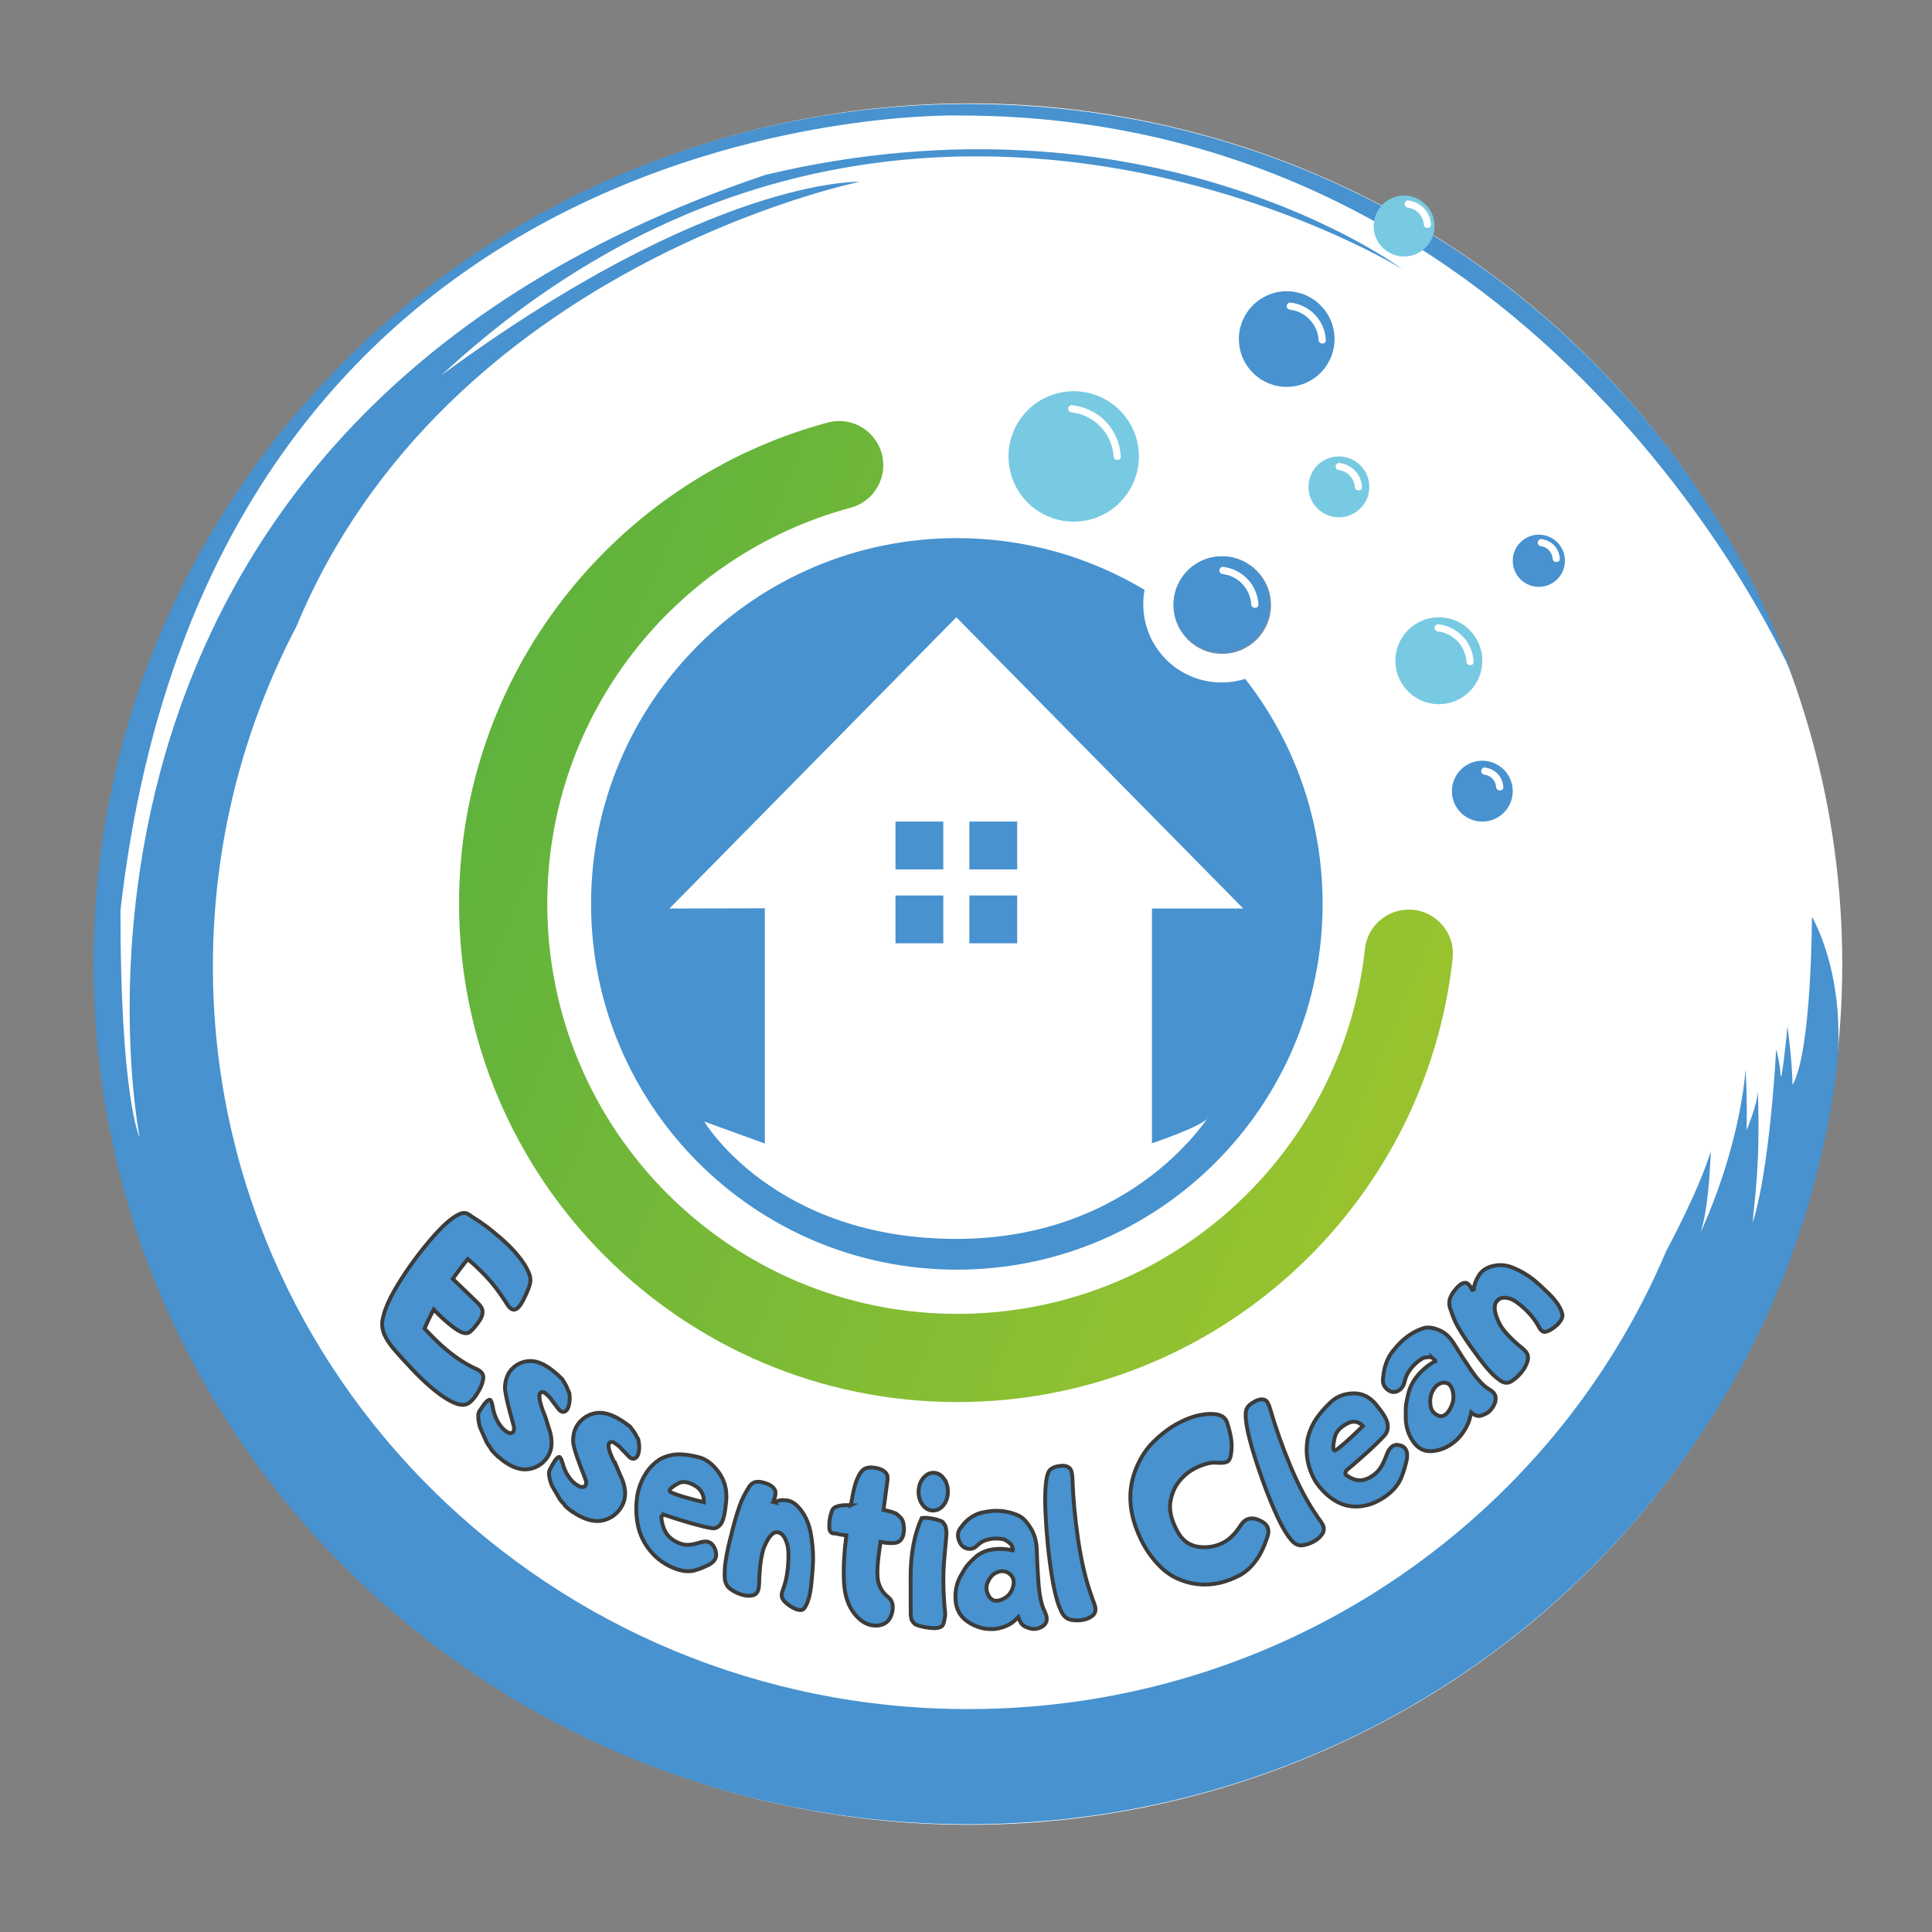
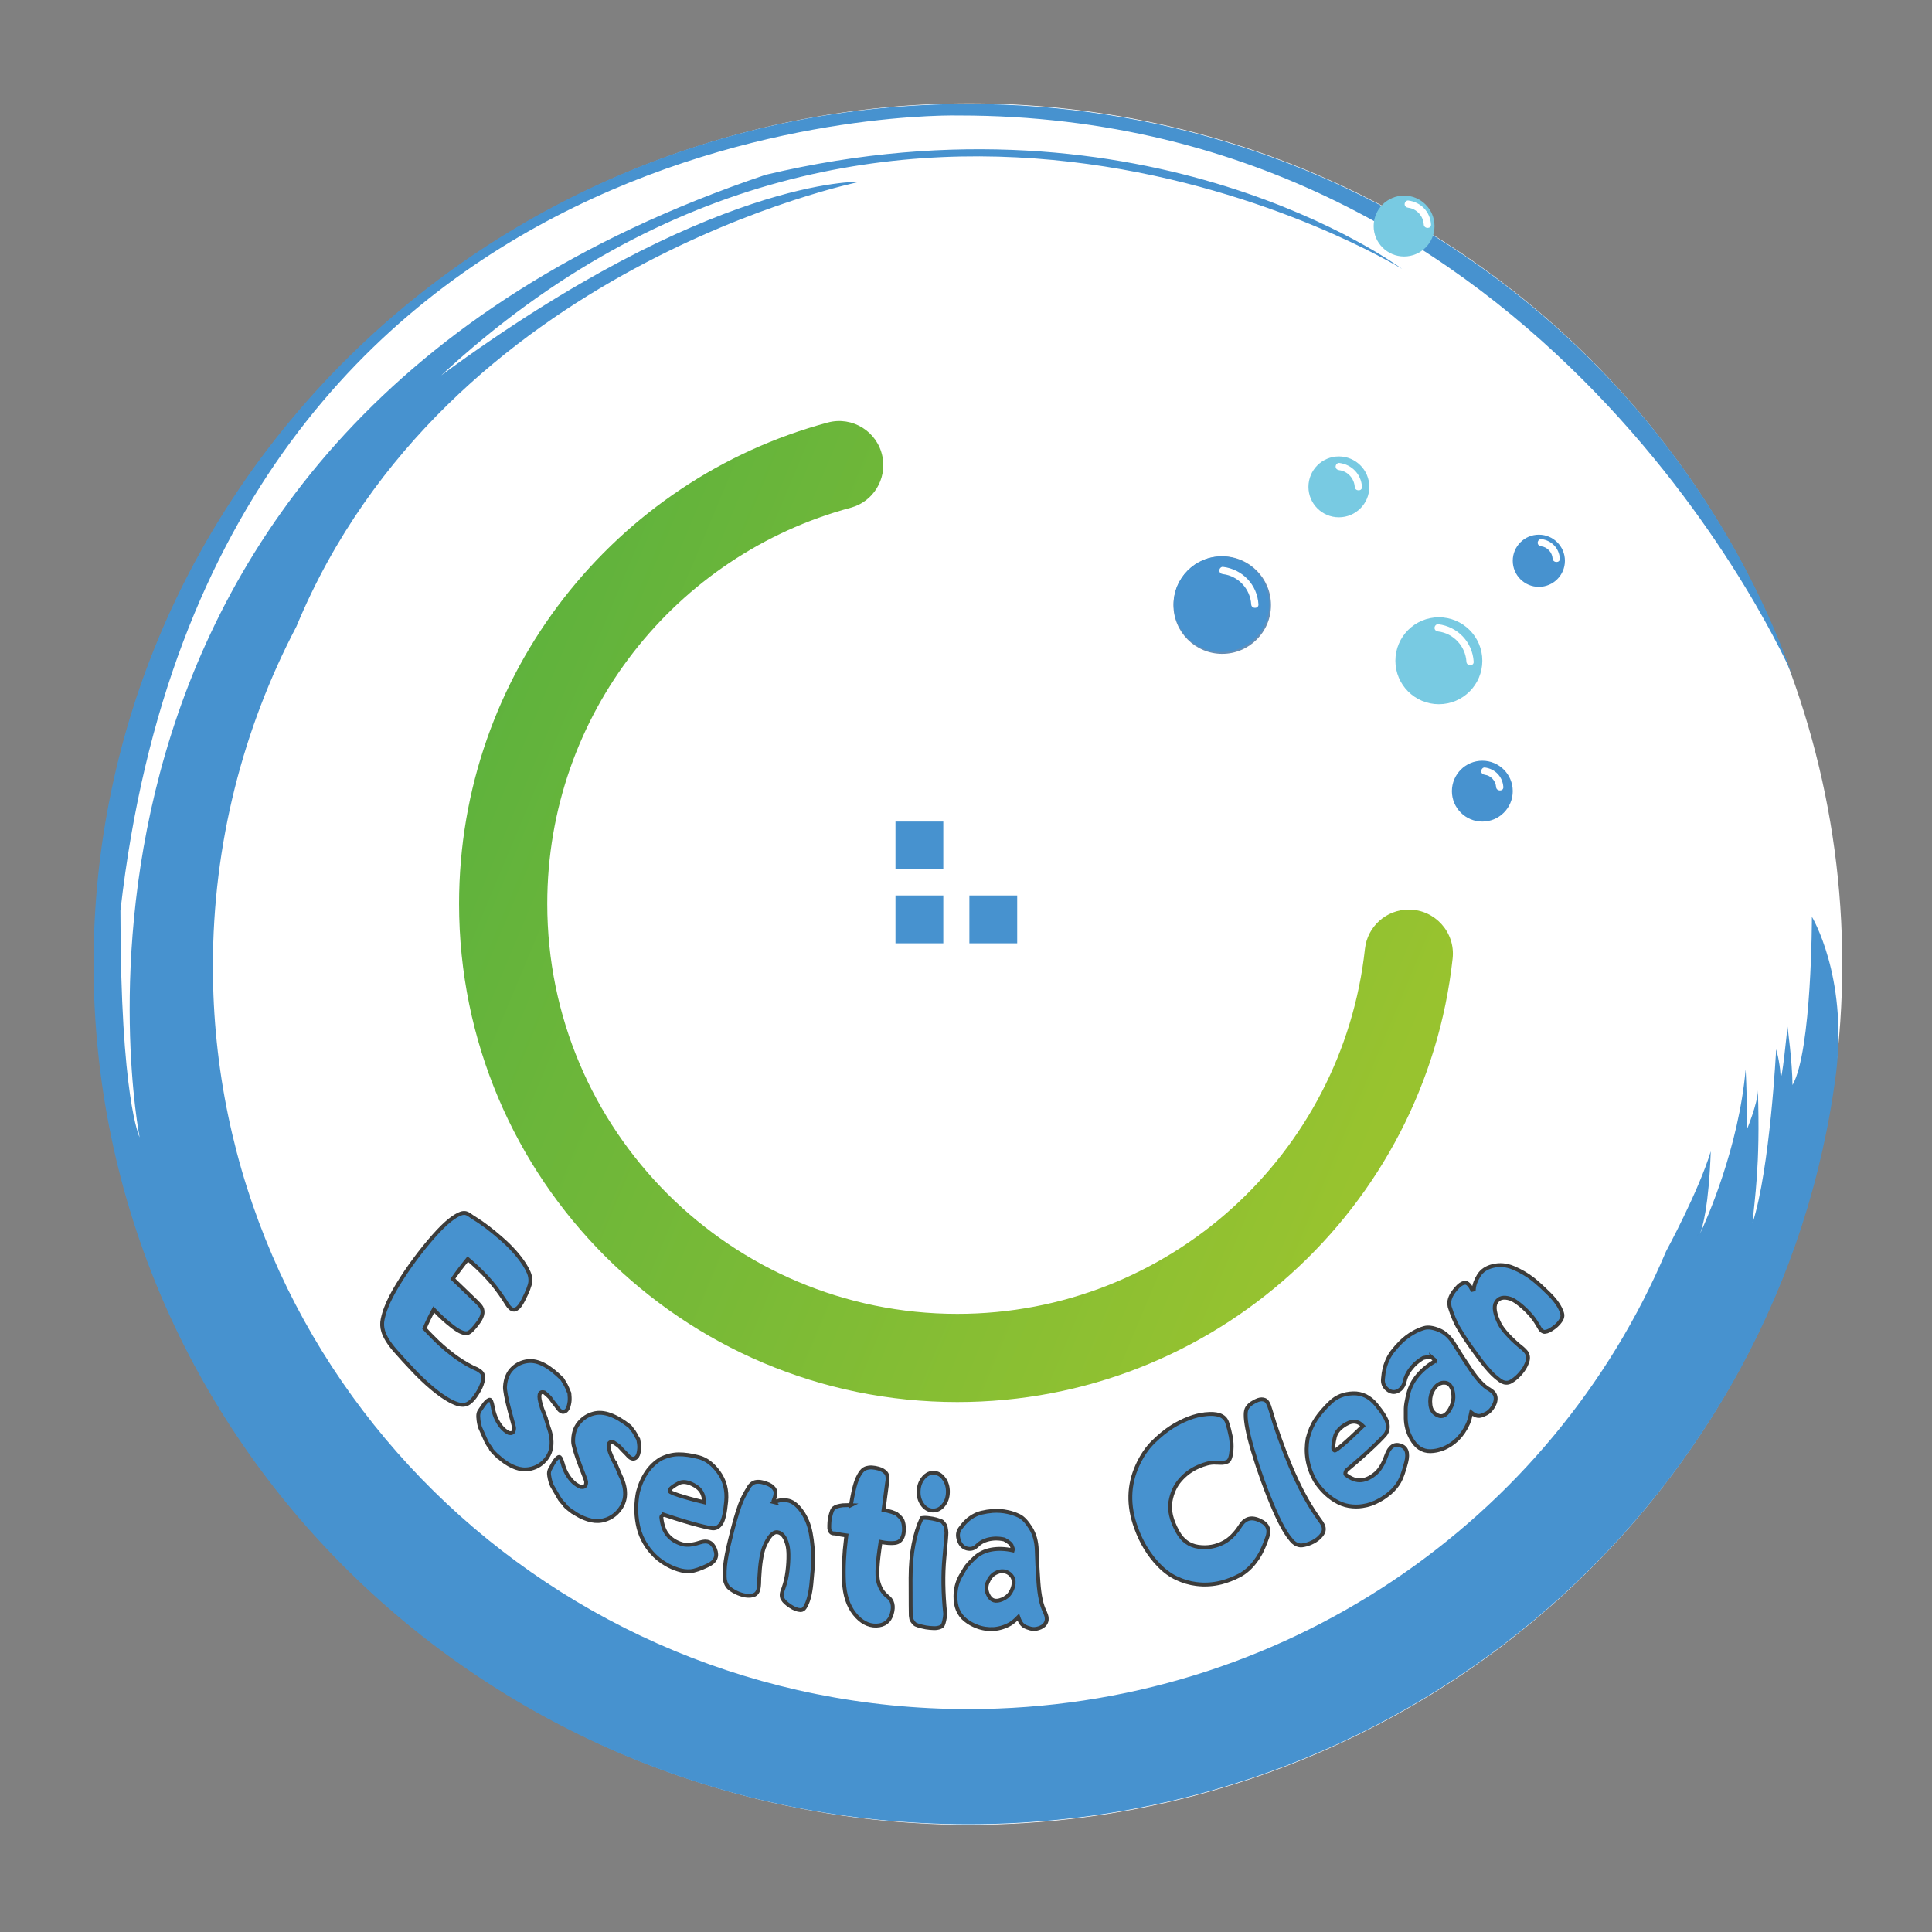
<svg xmlns="http://www.w3.org/2000/svg" id="Calque_1" data-name="Calque 1" viewBox="0 0 4000 4000">
  <rect x="0" y="0" width="4000" height="4000" fill="#808080" stroke="none" />
  <defs>
    <style>
      .cls-1 {
        fill: #fff;
      }

      .cls-2 {
        stroke: #3c3c3b;
        stroke-miterlimit: 10;
        stroke-width: 8px;
      }

      .cls-2, .cls-3 {
        fill: #4792cf;
      }

      .cls-4 {
        fill: #638eb7;
      }

      .cls-5 {
        fill: url(#Dégradé_sans_nom_3);
      }

      .cls-6 {
        fill: #1d1d1b;
        opacity: .4;
      }

      .cls-7 {
        fill: #78cae2;
      }
    </style>
    <linearGradient id="Dégradé_sans_nom_3" data-name="Dégradé sans nom 3" x1="947.91" y1="1545.1" x2="2851.47" y2="2342.26" gradientUnits="userSpaceOnUse">
      <stop offset="0" stop-color="#5eb23d" />
      <stop offset="1" stop-color="#98c32f" />
    </linearGradient>
  </defs>
  <ellipse class="cls-1" cx="2007" cy="1996.06" rx="1807.19" ry="1782" />
  <path class="cls-3" d="m3751.36,1898.09s0,277.99-40.15,348.39c-.44-48.74-10.39-120.94-10.39-120.94,0,0-12.64,128.16-14.44,99.28-1.81-28.88-9.03-52.35-9.03-52.35,0,0-12.64,247.31-48.74,359.23,3.61-48.74,16.25-115.53,10.83-274.39,0,27.08-23.46,83.04-23.46,83.04,0,0,2.15-49.02-1.81-126.36-14.42,161.81-80.03,309.41-94.61,340.56,5.71-14.27,18.27-57.83,22.4-170.87-25.27,83.03-92.25,206.46-92.25,206.46h-.01c-235.21,556.81-793.58,948.36-1444.95,948.36-863.76,0-1563.98-688.54-1563.98-1537.89,0-253.57,62.41-492.82,172.97-703.68h0C923.99,549.53,1780.12,376.33,1780.12,376.33c0,0-306.88-10.83-866.48,400.75,932.1-863.98,1974.56-229.28,1989.15-220.33-9.9-7.33-523.54-383.59-1317.63-194.86C.23,896.22,289.06,2354.79,289.06,2354.79c0,0-39.72-79.42-39.72-469.34C440.77,195.82,1985.91,239.14,1985.91,239.14c1220.32,0,1719.44,1145.54,1725.25,1158.96-249.85-689.39-919.52-1182.86-1706.41-1182.86-1000.21,0-1811.05,797.3-1811.05,1780.83s810.84,1780.82,1811.05,1780.82c923.46,0,1685.49-679.62,1797-1557.96.01-.12.03-.23.04-.35,23.18-198.83-50.43-320.49-50.43-320.49Z" />
  <path class="cls-6" d="m3513.27,2560.44c.14-.27,1.13-2.28,2.82-5.89-1.6,4-2.66,5.66-2.82,5.89Z" />
  <path class="cls-5" d="m2916.74,1883.2c-46.55,0-85.69,35.02-90.75,81.29-46.44,425.01-406.57,755.72-843.94,755.72-468.89,0-849-380.11-849-849.01,0-392.56,266.43-722.9,628.34-820.04,46.17-12.39,74.77-58.54,65.68-105.47v-.02c-10.07-51.94-62.06-84.58-113.17-70.86-439.72,118.04-763.45,519.41-763.45,996.4,0,569.74,461.87,1031.61,1031.6,1031.61,531.51,0,969.14-401.97,1025.48-918.49,5.89-53.99-36.48-101.12-90.79-101.12h0Z" />
-   <path class="cls-3" d="m2738.31,1871.41c0,418.24-339.05,757.29-757.29,757.29s-757.29-339.05-757.29-757.29,339.05-757.29,757.29-757.29c142.1,0,275.06,39.14,388.69,107.22-1.78,9.62-2.71,19.53-2.71,29.66,0,89.47,72.53,162,162,162,17.09,0,33.56-2.64,49.02-7.55,100.44,128.49,160.29,290.24,160.29,465.96Z" />
  <path class="cls-1" d="m1386,1881l594-603,594,603h-189v486s108-36,117-54-144,252-522,252-522-243-522-243l125.5,45.5v-487l-197.5.5Z" />
  <rect class="cls-3" x="1854" y="1701" width="99" height="99" />
-   <rect class="cls-3" x="2007" y="1701" width="99" height="99" />
  <rect class="cls-3" x="1854" y="1854" width="99" height="99" />
  <rect class="cls-3" x="2007" y="1854" width="99" height="99" />
  <circle class="cls-4" cx="2530.47" cy="1252.74" r="100.98" />
-   <circle class="cls-7" cx="2223" cy="945" r="135" />
  <circle class="cls-3" cx="2529" cy="1251" r="99" />
-   <circle class="cls-3" cx="2664" cy="702" r="99" />
  <circle class="cls-7" cx="2772" cy="1008" r="63" />
  <circle class="cls-3" cx="3186" cy="1161" r="54" />
  <circle class="cls-7" cx="2907" cy="468" r="63" />
  <circle class="cls-3" cx="3069" cy="1638" r="63" />
  <circle class="cls-7" cx="2979" cy="1368" r="90" />
  <path class="cls-1" d="m2531.97,1188.62c31.86,3.78,56.68,30.81,58.52,62.66.55,9.6,15.56,9.66,15,0-2.35-40.72-33.21-72.88-73.52-77.66-4.03-.48-7.5,3.79-7.5,7.5,0,4.45,3.46,7.02,7.5,7.5h0Z" />
  <path class="cls-1" d="m2219.13,853.81c46.6,5.32,83.79,44.32,86.37,91.19.53,9.6,15.53,9.66,15,0-1.48-26.98-12.4-52.93-31.23-72.41-18.61-19.26-43.68-30.76-70.13-33.78-4.03-.46-7.5,3.78-7.5,7.5,0,4.44,3.46,7.04,7.5,7.5h0Z" />
  <path class="cls-1" d="m2671.55,641.39c31.86,3.78,56.68,30.81,58.52,62.66.55,9.6,15.56,9.66,15,0-2.35-40.72-33.21-72.88-73.52-77.66-4.03-.48-7.5,3.79-7.5,7.5,0,4.45,3.46,7.02,7.5,7.5h0Z" />
  <path class="cls-1" d="m2977.55,1307.39c31.86,3.78,56.68,30.81,58.52,62.66.55,9.6,15.56,9.66,15,0-2.35-40.72-33.21-72.88-73.52-77.66-4.03-.48-7.5,3.79-7.5,7.5,0,4.45,3.46,7.02,7.5,7.5h0Z" />
  <path class="cls-1" d="m3074.13,1604.06c12.75,1.66,22.47,12.66,23.37,25.3.68,9.57,15.68,9.65,15,0-1.53-21.59-17.09-37.52-38.37-40.3-4.02-.53-7.5,3.82-7.5,7.5,0,4.49,3.46,6.97,7.5,7.5h0Z" />
  <path class="cls-1" d="m3191.13,1131.07c12.75,1.66,22.47,12.66,23.37,25.3.68,9.57,15.68,9.65,15,0-1.53-21.59-17.09-37.52-38.37-40.3-4.02-.53-7.5,3.82-7.5,7.5,0,4.49,3.46,6.97,7.5,7.5h0Z" />
  <path class="cls-1" d="m2772.78,973.45c17.49,2.2,30.95,17.14,32.07,34.55.62,9.58,15.62,9.65,15,0-1.7-26.32-21.09-46.28-47.07-49.55-4.03-.51-7.5,3.81-7.5,7.5,0,4.47,3.46,6.99,7.5,7.5h0Z" />
  <path class="cls-1" d="m2915.66,430.12c17.49,2.2,30.95,17.14,32.07,34.55.62,9.58,15.62,9.65,15,0-1.7-26.32-21.09-46.28-47.07-49.55-4.03-.51-7.5,3.81-7.5,7.5,0,4.47,3.46,6.99,7.5,7.5h0Z" />
  <g>
    <path class="cls-2" d="m967.26,2512.58c2.53,1.23,5.01,2.78,7.45,4.64,2.43,1.87,4.95,3.54,7.54,5.02,16.66,10.11,34.81,24.12,54.87,41.56,20.06,17.43,36.2,35.11,48.5,53.87,3.11,4.83,6.06,10.31,8.86,16.44,2.8,6.13,3.98,12.58,3.52,19.39-.7,7.78-5.7,20.65-14.95,38.68-9.23,18.04-18.06,23.54-26.47,16.21-2.35-2.04-4.45-4.55-6.31-7.53-1.85-2.98-3.61-5.77-5.28-8.38-12.08-18.49-24.11-34.31-36.36-47.5-12.25-13.19-25.61-25.84-40.13-38.15-11.24,13.72-21.58,27.37-30.98,40.99,11.94,11.67,23.43,22.69,34.42,33.15,10.99,10.45,18.44,17.74,22.19,22.2,7.57,8.98,6.58,20.19-3.13,33.83-9.71,13.61-17.23,21.24-22.56,22.82-6.59,2.05-16.98-2.04-30.94-12.75-13.96-10.72-27.14-22.67-39.48-35.79-6.9,12.55-13.27,25.66-19.06,39.35,2.05,2.33,4.41,4.87,7.08,7.59,2.67,2.73,5.73,5.85,9.2,9.37,13.26,13.57,27.03,25.79,41.19,36.63,14.17,10.85,28.07,19.58,41.58,26.29,1.34.78,2.78,1.46,4.33,2.04,1.55.58,3.07,1.24,4.59,1.98,3.3,1.76,6.05,3.54,8.24,5.35,4.57,4.01,6.27,9.37,5.09,16.16-1.18,6.79-3.63,13.69-7.37,20.72-8.59,15.75-17,25.73-25.34,29.81-4.68,2.33-10.63,2.7-17.86,1.02-4.7-1.14-10.66-3.57-17.85-7.37-10.78-5.7-23.48-14.5-37.9-26.66-14.42-12.17-28.65-25.81-42.58-40.95-8.58-8.97-19.61-20.85-32.86-35.98-13.25-15.14-21.54-28.68-25.07-40.12-2.63-8.4-2.97-16.95-1.07-25.61,1.9-8.66,4.27-16.51,7.08-23.58,5.17-13.6,13.18-29.35,24.04-47.2,10.85-17.85,22.72-35.4,35.53-52.7,12.81-17.3,25.74-33.25,38.72-47.94,12.97-14.68,24.22-25.72,33.71-33.18,8.51-6.73,15.92-11.25,22.23-13.58,4.97-1.88,9.48-1.93,13.58-.15Z" />
    <path class="cls-2" d="m1129.55,2935.05c1.86,6.17,3.75,12.33,5.68,18.49.16.5.33.99.5,1.48,5.17,13.88,7.16,26.92,5.81,39.22-1.35,12.3-6.8,23.21-16.53,32.61-9.84,9.31-21.77,14.51-35.81,15.35-9.06.48-18.69-1.66-28.82-6.49-10.12-4.83-19.76-11.47-28.83-19.91-.09.02-.18.04-.26.06-.09.02-.18.04-.26.06-11.14-10.77-16.06-16.68-15-17.44-3.63-4.69-6.49-8.93-8.6-12.73-4.59-10.11-9.08-20.25-13.48-30.42-2.1-6.78-3.31-13.56-3.63-20.31-.12-.31-.19-.57-.21-.79-.02-.21.04-.45.2-.69-.12-.31-.17-.6-.16-.88.02-.28.01-.52,0-.74-.09-3.61.61-6.85,2.11-9.74.23-.37.46-.74.69-1.1,2.17-3.22,4.83-7.1,7.98-11.65,3.15-4.54,6.21-7.85,9.19-9.92,3.2-2.44,5.46-2.02,6.78,1.26,1.32,3.28,2.22,6.4,2.69,9.35.04.43.12.79.24,1.1.12.31.19.56.21.78,1.09,7.41,3.11,14.76,6.04,22.03,6.84,15.98,15.92,26.88,26.96,32.53.65.18,1.75.36,3.29.54,4.78.29,7.42-2.55,7.97-8.48-.03-.21-.02-.49.02-.83.04-.34.09-.68.13-1.02-.09-2.16-3.14-13.14-8.62-32.97-7.71-28.67-10.81-46.38-10.3-53.06,1.08-16.06,6.23-28.4,15.15-37.18,8.92-8.79,19.45-13.83,31.56-15.36,21.65-2.72,45.06,10.05,72.05,37.4,2.75,4.42,5.14,8.42,7.14,12.02.6,1.4,1.61,3.56,3.04,6.5,1.09,3.05,2.54,6.46,4.36,10.22.21,3.08.43,6.17.66,9.25.09.61.09,1.26.02,1.92.22,4.54-.56,9.94-2.36,16.21-1.79,6.27-4.91,10.02-9.36,11.18-.5.17-.8.21-.9.14-3.59.55-7.23-1.49-10.87-6.14-3.74-5.27-7.53-10.26-11.38-14.98-2.03-2.81-4.05-5.63-6.06-8.45-3.4-3.48-7.26-6.99-11.58-10.55-10.9-3.27-13.21,5.92-6.28,27.79.38,2.16,3.24,10.29,8.87,24.32Z" />
    <path class="cls-2" d="m1276.78,3036.78c2.43,5.84,4.89,11.67,7.39,17.49.21.47.42.93.63,1.4,6.45,13.01,9.64,25.63,9.41,37.99-.23,12.35-4.68,23.9-13.57,34.52-9,10.56-20.48,17.34-34.46,20.11-9.04,1.73-18.88.94-29.46-2.42-10.58-3.36-20.85-8.58-30.71-15.64-.09.03-.17.06-.26.09-.09.03-.17.06-.26.09-12.15-9.07-17.63-14.2-16.63-15.1-4.07-4.11-7.32-7.9-9.79-11.34-5.53-9.32-10.97-18.69-16.32-28.09-2.73-6.39-4.56-12.9-5.52-19.5-.15-.29-.25-.54-.29-.74-.04-.21,0-.45.13-.71-.15-.29-.23-.57-.24-.84-.01-.28-.04-.52-.08-.73-.43-3.54-.02-6.84,1.21-9.9.2-.4.39-.79.59-1.19,1.88-3.49,4.19-7.69,6.93-12.62,2.74-4.93,5.51-8.62,8.3-11.09,2.99-2.86,5.28-2.78,6.91.27,1.62,3.04,2.81,5.99,3.56,8.84.08.42.19.77.34,1.05.14.28.24.53.28.73,1.78,7.15,4.47,14.11,8.09,20.86,8.33,14.79,18.43,24.26,30.02,28.29.67.08,1.78.11,3.35.07,4.82-.38,7.2-3.56,7.2-9.49-.05-.2-.07-.48-.05-.82.01-.34.02-.68.04-1.02-.29-2.12-4.35-12.54-11.67-31.33-10.36-27.2-15.11-44.22-15.21-50.87-.39-15.99,3.63-28.89,11.76-38.82,8.13-9.94,18.22-16.42,30.22-19.64,21.46-5.76,46.09,3.52,75.64,26.8,3.16,3.99,5.92,7.61,8.26,10.89.73,1.3,1.94,3.3,3.64,6.01,1.37,2.86,3.14,6.03,5.3,9.51.5,3.02,1,6.04,1.51,9.06.14.59.21,1.23.19,1.9.64,4.46.35,9.91-.88,16.36-1.22,6.45-4,10.58-8.35,12.35-.48.23-.78.32-.89.26-3.54,1.04-7.38-.48-11.45-4.58-4.23-4.69-8.48-9.1-12.77-13.23-2.29-2.5-4.58-5-6.85-7.51-3.72-2.96-7.91-5.9-12.57-8.81-11.22-1.71-12.69,7.69-3.75,28.33.57,2.08,4.19,9.71,11.12,22.8Z" />
    <path class="cls-2" d="m1375.55,3136.39c-4.19.64-6.35,2.07-6.46,4.34,1.65,16.38,6.13,28.94,13.34,37.54,7.21,8.61,16.97,14.84,29.18,18.52,9.37,2.93,21.9,1.94,37.35-3.21,15.44-5.16,25.78-.66,31.5,13.83,5.72,14.46,1.03,25.64-14.6,33.22-15.63,7.54-27.65,11.55-35.8,12.28-8.16.73-16.76-.29-25.76-3.08-9-2.79-17.56-6.59-25.64-11.39-11.04-6.29-20.97-14.46-29.68-24.44-6.79-7.56-12.76-16.35-17.86-26.33-5.11-9.98-8.75-20.92-10.93-32.78-4.08-21.9-3.77-43.83.61-65.73,8.57-32.49,24.58-55.09,47.11-68.78,12.39-6.1,24.72-9.21,37.11-9.34,12.38-.14,26.27,1.92,41.77,5.99,15.51,4.07,29.13,14.49,41.39,31.44,12.25,16.94,17.47,36.84,15.3,60.03-2.18,23.18-5.52,38.38-10.29,45.51-4.76,7.13-10.53,10.57-17.26,10.27-6.69-.49-40.52-7.66-100.38-27.9Zm62.38-60.94c-13.36-7.5-24.19-9.13-32.76-4.68-8.56,4.45-14.51,8.56-17.79,12.44-.79.78-.89,2.39-.31,4.82.58,2.29,23.86,10.98,70.25,22.13.44-15.77-6.03-27.22-19.38-34.71Z" />
    <path class="cls-2" d="m1603.82,3110.26c7.03-4.05,15.62-5.29,25.86-3.81,10.24,1.47,19.84,8.4,29.09,20.81,9.82,13.19,16.45,28.88,19.8,47.25,3.34,18.36,5,36.41,4.82,54.16-.18,12.44-1.4,29.48-3.64,51.13-2.24,21.65-6.63,37.76-13.37,48.25-2.32,3.69-5.33,5.51-9.01,5.44-6.18-.17-13.26-2.86-21.16-8.1-7.9-5.24-13.06-10.1-15.51-14.5-1.25-1.73-1.94-3.64-2.07-5.72-.49-2.95-.22-6.02.78-9.22,1-3.19,2.02-6.14,3.07-8.85,3.67-10.34,6.26-21.64,7.82-33.87,1.56-12.23,2.24-23.78,2.08-34.66-.08-7.4-.77-13.87-2.05-19.4-4.24-16.54-10.98-25.43-20.46-26.81-9.48-1.38-18.8,9.14-28.21,31.61-4.89,13.55-8.22,34.55-9.63,63.08-.05,3.78-.16,7.75-.33,11.88-.18,4.14-.67,8.06-1.47,11.77-1.89,6.87-5.84,11-11.86,12.33-6.03,1.33-12.54,1.14-19.5-.6-6.97-1.74-13.6-4.46-19.89-8.15-6.29-3.69-10.45-7.04-12.53-10-3.9-5.33-5.93-11.97-6.1-19.87-.18-7.9.09-15.49.79-22.78,1.48-13.89,4.74-31.03,9.73-51.43,4.99-20.4,8.77-34.99,11.31-43.78,2.54-8.78,5.74-18.81,9.6-30.09,3.85-11.28,10.72-24.59,20.43-40.07,3.88-4.4,7.7-6.99,11.48-7.77,4.54-1,9.44-.86,14.72.41,5.28,1.27,9.83,2.82,13.67,4.67,5.76,2.78,9.83,6.5,12.23,11.19,2.39,4.69,1.53,12.18-2.67,22.46.74,1.02,1.47,2.03,2.21,3.04Z" />
    <path class="cls-2" d="m1761.74,3116.23c.24-1.82.54-3.7.92-5.65,2.98-17.29,5.82-30.23,8.52-38.81,2.7-8.59,5.99-15.79,9.86-21.64,3.33-5.16,6.96-8.49,10.92-10.02,4.62-1.56,9.06-2.22,13.34-1.95,4.28.27,8.77,1.05,13.5,2.34,6.76,1.88,11.92,4.92,15.51,9.15,3.58,4.24,4.27,11.91,2.01,23.02-2.68,21.54-5.03,39.35-7.05,53.43,2.38.46,4.76.99,7.14,1.58,6.35,1.39,12.7,3.43,19.08,6.11,2.84,2.15,6.08,5.18,9.74,9.08,2.7,2.73,4.55,7.06,5.53,12.99,1.66,9.69,1.06,18.31-1.9,25.87-2.96,7.56-8.43,11.84-16.39,12.77-7.96.93-17.8.24-29.43-2.16-.04.46-.09.91-.13,1.37-6.29,39.88-7.99,66.6-4.73,80.18,3.24,13.57,9.85,24.3,19.86,32.01,10,7.71,12.88,19.38,8.35,35.15-4.53,15.75-15.19,24.08-31.92,24.58-16.72.5-32.01-7.68-45.31-24.42-13.31-16.73-20.51-38.98-21.82-66.47-1.33-27.5.17-57.38,4.22-89.67.27-2.04.54-4.09.81-6.13-7.7-.92-15.22-2.26-22.55-4.02-2.41,0-4.03-.1-4.84-.26-1.41-.28-2.66-.77-3.76-1.46-1.2-.86-2.05-1.97-2.57-3.33-.78-1.25-1.34-3.08-1.69-5.48-.18-9.06.33-16.39,1.49-21.98,1.16-5.59,2.52-10.41,4.08-14.44,1.63-4.49,5.26-7.54,10.89-9.21,3.18-.91,6.9-1.66,11.18-2.23,2.58-.12,6.5-.23,11.75-.35,1.17-.09,2.97-.07,5.4.05Z" />
    <path class="cls-2" d="m1885.29,3266.46c.01-50.3,8.16-91.32,23.05-123.44,4.44-.77,9.35-.77,14.75,0,5.41.62,10.52,1.56,15.34,2.85,4.35,1.27,7.85,2.41,10.49,3.42.57.18,1.37.67,2.39,1.47.45.48,1.07,1.27,1.85,2.36.67.87,1.35,1.73,2.03,2.6.34.47.95,1.41,1.85,2.82.33.78.66,1.94.97,3.48.31,1.85.62,3.7.93,5.54-.01.46.18,2.3.58,5.53.18,2.15-1.2,19.81-4.32,52.97-3.12,33.15-2.76,71.71,1.8,115.67-.36,4.74-1.03,9.32-2.03,13.73-1,4.42-1.98,7.45-2.92,9.11-1.62,2.71-5.04,4.59-10.26,5.62-2.35.53-4.96.76-7.81.72-2.86-.05-5.78-.22-8.75-.52-5.31-.41-11.06-1.41-17.22-3.01-4.63-1.04-8.59-2.3-11.89-3.76-1-.68-1.76-1.19-2.26-1.54-.5-.34-1.3-1.17-2.4-2.47-.49-.5-1.16-1.38-1.99-2.68,0,.16-.61-.81-1.78-2.89-.49-.5-.88-1.68-1.16-3.54-.32-1.25-.6-3.11-.85-5.59-.14-2-.38-28.16-.41-78.44Zm69.05-204.91c5.64,7.78,8.41,17.08,8.18,27.96-.22,10.72-3.4,19.83-9.62,27.28-6.23,7.45-13.69,10.97-22.27,10.53-8.47-.44-15.57-4.71-21.2-12.77-5.64-8.05-8.1-17.46-7.51-28.16.6-10.85,4.06-19.84,10.28-27.01,6.22-7.17,13.31-10.53,21.42-10.11,8.21.42,15.08,4.49,20.73,12.28Z" />
    <path class="cls-2" d="m2095.28,3201.35c-1.55-4.58-6.97-9.22-16.17-14.06-11.72-2.7-23.14-2.58-34.43.38-8.58,2.27-15.82,6.37-21.76,12.36-5.94,6-12.94,8.03-20.88,6.05-7.94-1.98-13.55-7.74-16.78-17.19-3.24-9.46-2.33-17.52,2.55-24.22,4.89-6.69,9.22-11.81,13.04-15.34,2.66-2.6,5.37-4.84,8.13-6.69,7.36-5.25,14.92-8.81,22.75-10.68,7.83-1.87,15.67-3.12,23.56-3.75,10.52-.74,20.85.02,31.07,2.28,8.01,1.64,15.89,4.32,23.69,8.06,7.8,3.74,15.63,11.99,23.66,24.73,8.02,12.74,12.39,28.31,12.86,46.79.46,18.49,1.57,40.32,3.38,65.51,1.98,27.63,6.3,48.03,13.15,61.13.81,2.07,1.66,4.28,2.57,6.64.9,2.37,1.39,4.77,1.46,7.22.35,4.27-.82,8.25-3.52,11.92-2.7,3.67-7.08,6.53-13.14,8.51-6.06,1.98-11.77,2.2-17.09.67-5.32-1.53-9.11-2.91-11.4-4.11-4.17-2.27-7.41-5.64-9.72-10.07-1.6-3.26-2.93-6.38-3.99-9.38-6.48,6.6-12.08,11.26-16.75,13.99-10.35,6-21.61,9.55-33.67,10.62-12.33.77-24.15-1-35.33-5.28-8.59-3.24-16.43-7.68-23.5-13.28-7.08-5.6-12.42-12.65-16.04-21.12-3.37-8.16-4.97-17.6-4.85-28.33.17-15.32,3.7-29.04,10.41-41.24,3.48-5.95,6.71-11.45,9.7-16.5,2.99-5.05,9.41-12.09,19.1-21.24,9.69-9.15,21.37-14.91,35.17-17.42,13.81-2.5,28.54-1.96,44.44,1.55.42-1.1-.15-3.94-1.69-8.52Zm-35.14,55.98c-6.4,3.56-11.51,9.9-15.39,19.06-3.89,8.85-3.11,18.22,2.52,28.08,5.63,9.86,14.79,12.26,27.23,7.04,7.83-3.31,13.61-7.95,17.35-13.86,3.74-5.91,5.99-12.12,6.78-18.62.64-7.1-1.12-12.96-5.23-17.61-4.1-4.64-9.07-7.37-14.92-8.2-5.86-.83-11.95.54-18.34,4.1Z" />
-     <path class="cls-2" d="m2220.36,3061.28c1.27,38.64,5.03,80.73,11.74,126.19,6.7,45.46,15.99,85.08,28.34,118.69,1.1,3.52,2.41,7.16,3.94,10.92,1.53,3.76,2.68,7.58,3.46,11.47.93,6.96-.95,12.42-5.68,16.35-4.73,3.93-10.44,6.68-17.13,8.23-6.69,1.55-13.44,2.07-20.23,1.53-6.79-.53-11.64-1.7-14.55-3.46-5.53-3.09-9.93-8.2-13.2-15.33-3.28-7.12-5.93-14.1-7.97-20.93-4.05-13.2-7.77-30.26-11.17-51.18-3.4-20.92-6.2-42.6-8.45-65.05-2.26-22.44-3.83-44.04-4.78-64.8-.95-20.75-1-37.65-.18-50.7.68-12.1,1.96-21.59,3.85-28.46,1.54-5.9,3.73-10.05,6.58-12.44,3.36-2.77,7.43-4.73,12.21-5.9,4.78-1.17,9.15-1.75,13.12-1.77,5.63.04,10.3,1.63,14.02,4.79,3.72,3.17,5.76,10.44,6.08,21.84Z" />
    <path class="cls-2" d="m2497.2,2927.81c10.65-.98,19.56-.44,26.74,1.72,8.51,2.72,14.1,7.93,16.7,15.79,3.03,9.14,5.49,18.55,7.37,28.21,1.88,9.67,2.46,19.28,1.69,28.83-1.08,13.8-3.99,21.74-8.59,23.77-4.17,1.84-8.56,2.68-13.16,2.53-4.59-.15-9.08-.3-13.46-.42-9.12-.26-20.46,2.71-34.19,8.73-13.73,6.02-25.78,14.87-36.32,26.71-10.55,11.84-17.43,26.68-20.63,44.73-3.19,18.03,1.57,39.22,15.02,63.34,9.79,17.65,24.01,28.03,42.62,30.71,18.6,2.67,36.29-.39,52.65-9.09,12.48-6.68,24.22-18.38,34.88-35.03,10.66-16.64,25.44-19,45.3-7.5,11.53,6.79,15.03,17.28,10.06,31.66-4.98,14.36-9.85,25.77-14.47,34.23-3.28,5.89-6.71,11.17-10.29,15.83-9.8,13.08-20.88,22.85-33.04,29.21-12.17,6.36-24.74,11.23-37.62,14.57-17.22,4.32-34.54,5.35-51.73,3.12-13.59-1.68-27.06-5.61-40.29-11.78-13.24-6.16-25.5-15.1-36.75-26.73-20.81-21.22-36.48-47.21-47.47-77.47-17.26-46.75-15.36-89.68,2.46-128.99,8.95-19.86,19.93-36.14,33.09-49.07,13.16-12.92,26.11-23.46,39.04-31.63,10.82-6.76,22.14-12.46,34.02-17.13,11.88-4.67,23.97-7.61,36.37-8.85Z" />
    <path class="cls-2" d="m2629.86,2917.43c10.51,36.69,24.21,75.83,41.5,117.22,17.29,41.39,35.62,76.29,55.41,104.38,1.89,3.01,4.01,6.06,6.36,9.15,2.35,3.09,4.36,6.37,6.04,9.84,2.55,6.38,2.09,12.26-1.43,17.64-3.52,5.38-8.27,9.97-14.23,13.73-5.96,3.76-12.23,6.54-18.79,8.32-6.56,1.79-11.44,2.3-14.62,1.59-5.98-1.1-11.39-4.53-16.2-10.27-4.82-5.73-9.01-11.54-12.6-17.41-7.02-11.31-14.65-26.44-22.91-45.38-8.26-18.94-16.13-38.82-23.67-59.61-7.54-20.79-14.23-41-20.12-60.61-5.89-19.61-10.01-35.82-12.37-48.62-2.27-11.85-3.34-21.39-3.2-28.63.04-6.19,1.12-10.9,3.24-14.17,2.52-3.8,5.9-7.05,10.15-9.79,4.25-2.73,8.24-4.78,12-6.14,5.34-1.87,10.14-1.93,14.43-.15,4.28,1.78,7.97,8.07,11.02,18.91Z" />
    <path class="cls-2" d="m2787.4,3044.42c-2.22,4.26-2.66,7.16-1.27,8.7,11.65,8.87,22.6,12.7,32.71,11.51,10.11-1.18,20.27-6.23,30.32-15.17,7.77-6.78,14.99-18.97,21.34-36.51,6.33-17.53,15.69-24.25,28.61-20.36,12.89,3.86,17.19,15.28,12.33,34.54-4.89,19.24-9.81,32.87-14.44,40.87-4.63,8-10.68,15.3-18.13,21.83-7.45,6.53-15.28,12.02-23.46,16.43-11.01,6.2-22.55,10.16-34.5,11.86-9.18,1.46-18.63,1.38-28.32-.24-9.69-1.62-19.08-5.21-28.14-10.72-16.77-10.13-30.79-24.33-42.22-42.26-15.64-28.5-20.15-57.58-14.77-87.02,3.88-15.29,9.66-28.61,17.39-40.11,7.73-11.49,17.81-22.98,30.2-34.69,12.39-11.71,27.67-17.68,46.29-18.27,18.61-.59,34.71,7.18,48.32,23.88,13.6,16.69,21.32,29.4,22.95,38.32,1.63,8.92.26,16.43-4.14,22.47-4.51,5.87-30.22,32.63-81.04,74.93Zm-.17-96.14c-13.25,7.56-21.13,16.51-23.64,27.23-2.51,10.71-3.61,18.8-3.16,24.28.01,1.22.98,2.34,2.93,3.35,1.84.91,22.19-14.99,58.48-50.74-9.91-10.4-21.36-11.68-34.6-4.12Z" />
    <path class="cls-2" d="m2966.42,2811.9c-3.39-2.72-9.88-2.81-19.49-.47-10.6,5.86-19.65,13.81-27.27,24.01-5.79,7.76-9.64,16.11-11.57,25.13-1.93,9.02-6.58,15.48-13.88,19.24-7.31,3.76-14.52,2.79-21.58-2.85-7.06-5.64-10.13-12.93-9.36-21.8.77-8.86,1.84-16.05,3.24-21.57.91-3.96,2.03-7.66,3.37-11.08,3.42-9.36,7.8-17.47,13.18-24.38,5.38-6.9,11.06-13.32,17.05-19.26,8.04-7.84,16.62-14.34,25.81-19.54,7.14-4.18,14.66-7.43,22.61-9.76,7.95-2.32,18.04-.95,30.4,4,12.35,4.96,23.15,14.79,32.24,29.79,9.08,15.01,20.27,32.34,33.57,51.96,14.59,21.53,27.64,35.42,39.23,41.48,1.61,1.15,3.33,2.38,5.16,3.71,1.83,1.33,3.35,2.98,4.56,4.96,2.29,3.3,3.25,7.42,2.85,12.36-.4,4.94-2.51,10.38-6.37,16.26-3.86,5.88-8.27,10.05-13.21,12.49-4.94,2.44-8.6,3.93-10.97,4.52-4.38,1.02-8.54.48-12.46-1.59-2.81-1.59-5.34-3.25-7.59-5-2.03,9.97-4.29,17.7-6.71,23.2-5.41,12.13-12.7,22.84-21.82,32-9.48,9.11-19.76,15.73-30.73,19.82-8.4,3.17-16.78,4.84-25.1,5.01-8.32.18-15.93-2.05-22.83-6.61-6.55-4.47-12.29-11.22-17.25-20.18-7.08-12.81-10.71-26.57-11.07-41.23-.01-7.29-.01-14.04.01-20.26.02-6.22,1.86-16.41,5.3-30.61,3.45-14.2,10.08-26.94,19.91-38.5,9.84-11.56,21.83-21.27,36.12-29.38-.18-1.2-1.97-3.16-5.36-5.89Zm-1.58,70.64c-3.42,7.35-4.52,16.11-3.3,26.36,1.07,10,6.1,17.23,15.25,21.53,9.14,4.31,17.59.02,25.04-12.88,4.68-8.14,7.09-15.98,7.28-23.47.19-7.48-.95-14.2-3.39-20.13-2.84-6.33-7-9.96-12.45-10.97-5.45-1.01-10.68.17-15.74,3.52-5.05,3.35-9.26,8.69-12.68,16.04Z" />
    <path class="cls-2" d="m3051.31,2669.75c.73-9.45,4.22-19.06,10.4-28.99,6.18-9.94,15.8-16.37,29.05-19.6,14.06-3.42,28.25-2.21,42.66,3.86,14.41,6.07,27.75,13.73,39.97,23.19,8.54,6.69,19.76,16.88,33.67,30.55,13.91,13.67,22.92,26.75,26.88,39.36,1.41,4.38,1.19,8.52-.68,12.38-3.18,6.44-8.55,12.51-16.12,18.1-7.57,5.59-13.52,8.46-17.81,8.73-1.83.4-3.5.13-5.01-.82-2.3-1.04-4.3-2.92-6.01-5.65-1.71-2.72-3.25-5.34-4.62-7.86-5.36-9.27-11.91-17.91-19.63-25.95-7.72-8.04-15.41-14.81-23.05-20.34-5.18-3.79-10.02-6.46-14.51-8.01-13.62-4.21-23.18-1.83-28.92,7.35-5.73,9.18-3.13,24.42,7.75,46.03,6.96,12.21,19.89,26.72,39.03,43.18,2.61,2.03,5.31,4.23,8.1,6.59,2.79,2.36,5.27,4.93,7.45,7.72,3.83,5.57,4.7,11.86,2.58,18.84-2.12,6.98-5.56,13.65-10.31,19.97-4.75,6.32-10.03,11.78-15.81,16.34-5.78,4.57-10.25,7.12-13.37,7.71-5.71,1.22-11.38-.18-16.99-4.17-5.6-3.99-10.76-8.27-15.49-12.83-8.93-8.85-19.22-21.26-30.9-37.19-11.68-15.92-19.92-27.52-24.75-34.78-4.83-7.26-10.18-15.86-16.07-25.79-5.89-9.93-11.66-24.05-17.49-42.24-1.08-6.33-.93-11.65.45-15.97,1.63-5.23,4.23-10.23,7.8-15.04,3.57-4.81,6.97-8.72,10.21-11.73,4.86-4.52,9.51-6.8,14-6.83,4.48-.02,9.26,4.81,14.29,14.59,1.08-.23,2.16-.47,3.24-.7Z" />
  </g>
</svg>